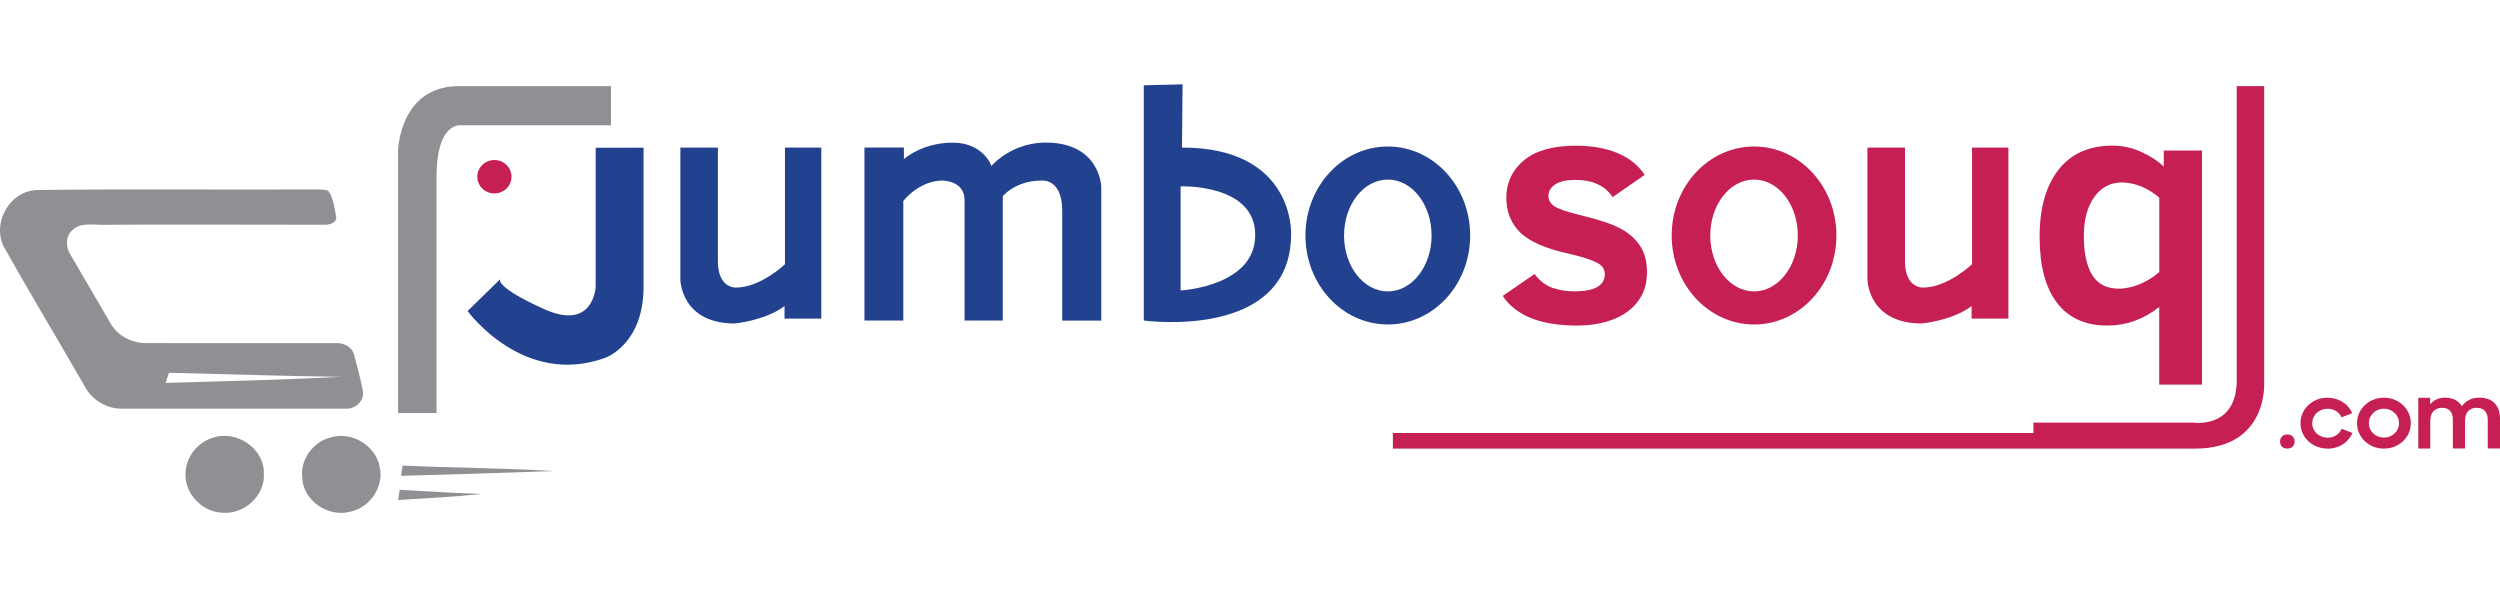
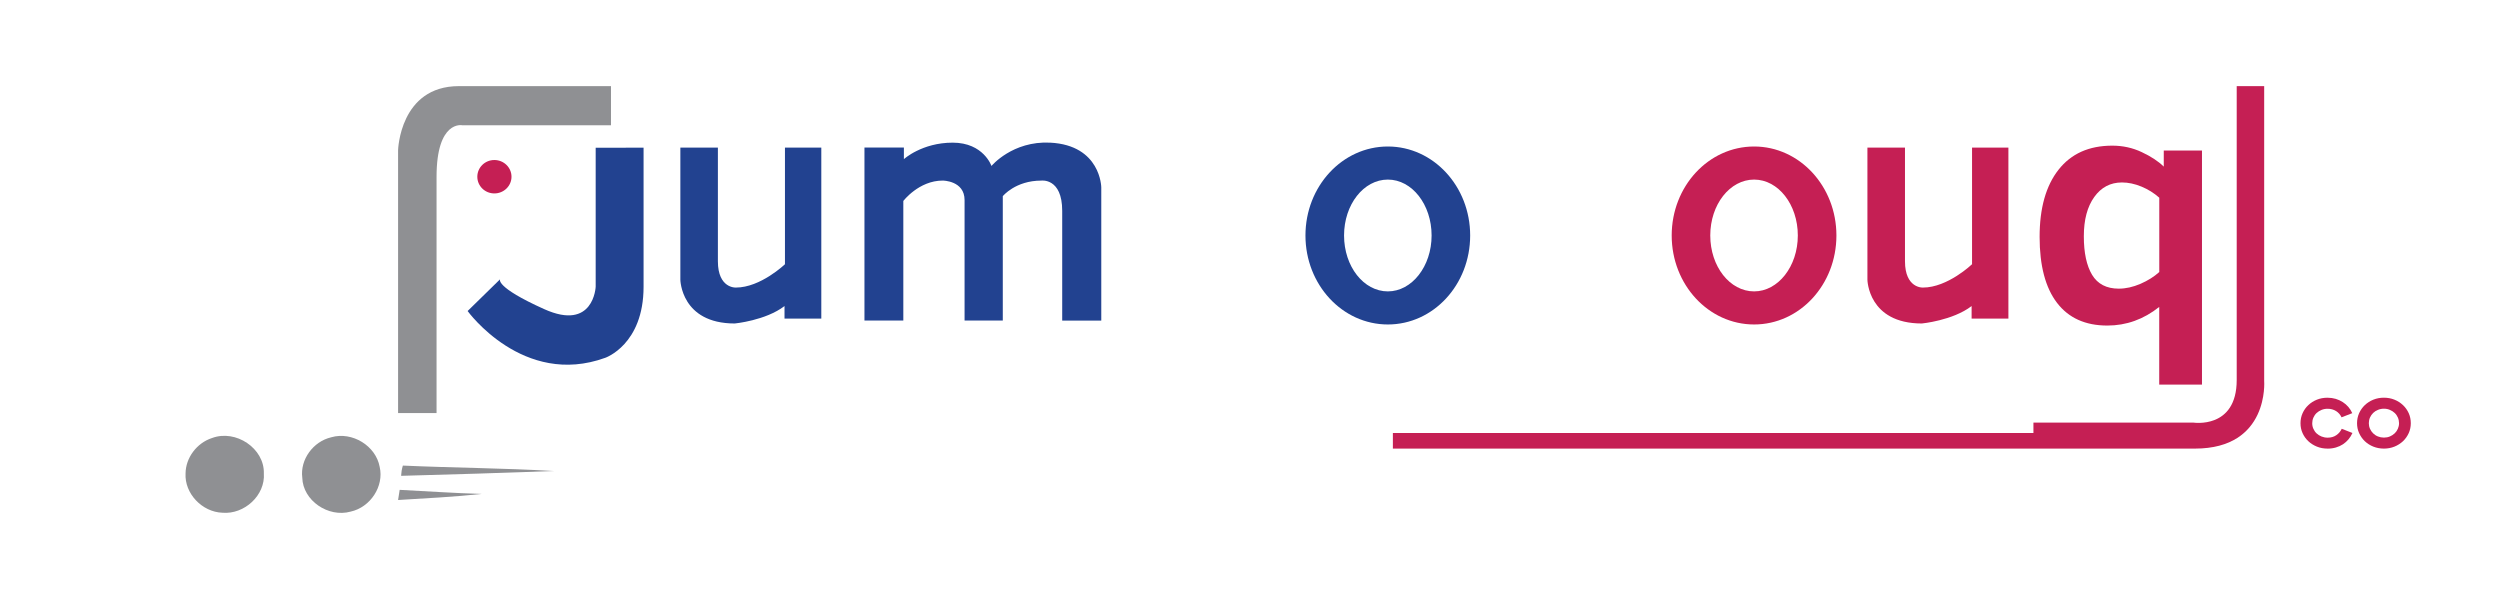
<svg xmlns="http://www.w3.org/2000/svg" width="180" height="43" viewBox="0 0 180 43" fill="none">
  <path d="M100.287 31.175H146.407V30.425H157.908C157.908 30.425 161.043 30.924 161.043 27.364V6.201H163.021V27.425C163.021 27.425 163.403 32.299 158.038 32.299H100.287V31.175Z" fill="#C51F54" />
  <path d="M15.261 31.54C16.974 30.893 19.048 32.285 18.997 34.086C19.111 35.652 17.602 37.053 16.012 36.917C14.546 36.863 13.281 35.53 13.36 34.088C13.37 32.96 14.166 31.897 15.259 31.54" fill="#8F9093" />
  <path d="M23.85 31.483C25.364 31.048 27.065 32.106 27.337 33.616C27.662 35.012 26.668 36.526 25.241 36.837C23.639 37.283 21.805 36.04 21.764 34.392C21.598 33.089 22.549 31.786 23.848 31.485" fill="#8F9093" />
  <path d="M28.879 34.258C28.893 34.011 28.932 33.759 29.006 33.522C32.627 33.686 36.253 33.7 39.872 33.914C36.208 34.051 32.546 34.161 28.879 34.26" fill="#8F9093" />
  <path d="M28.776 35.269C30.748 35.365 32.714 35.511 34.69 35.562C32.688 35.776 30.674 35.878 28.662 36C28.698 35.755 28.735 35.513 28.776 35.269Z" fill="#8F9093" />
-   <path d="M26.114 28.107C25.953 27.239 25.722 26.384 25.489 25.533C25.342 24.961 24.716 24.667 24.154 24.705C19.642 24.698 15.133 24.705 10.62 24.703C9.585 24.733 8.527 24.237 7.997 23.346C7.013 21.669 6.041 19.991 5.059 18.312C4.725 17.785 4.706 17 5.218 16.572C5.745 16.043 6.566 16.17 7.247 16.186C12.643 16.146 18.04 16.189 23.434 16.182C23.764 16.175 24.262 16.02 24.206 15.615C24.079 14.978 24.014 14.275 23.631 13.729C23.259 13.605 22.857 13.652 22.469 13.64C15.855 13.673 9.239 13.593 2.627 13.682C0.63 13.777 -0.604 16.128 0.303 17.818C2.18 21.162 4.167 24.451 6.08 27.778C6.578 28.747 7.622 29.424 8.741 29.424C14.137 29.428 19.534 29.428 24.931 29.424C25.631 29.45 26.288 28.805 26.112 28.107M11.924 27.571C11.998 27.326 12.078 27.084 12.162 26.84C16.3 26.936 20.431 27.082 24.575 27.131C20.371 27.348 16.146 27.449 11.924 27.571Z" fill="#8F9093" />
  <path d="M43.991 9.018H33.275C33.275 9.018 31.432 8.639 31.432 12.733V29.739H28.662V10.821C28.662 10.821 28.778 6.201 33.041 6.201H43.991V9.018Z" fill="#8F9093" />
  <path d="M36.828 12.725C36.828 13.388 36.275 13.927 35.594 13.927C34.913 13.927 34.367 13.388 34.367 12.725C34.367 12.062 34.913 11.521 35.594 11.521C36.275 11.521 36.828 12.06 36.828 12.725Z" fill="#C51F54" />
  <path d="M42.889 10.637V20.644C42.889 20.644 42.754 23.87 39.177 22.255C35.597 20.644 36.008 20.106 36.008 20.106L33.669 22.394C33.669 22.394 37.663 27.914 43.58 25.761C43.58 25.761 46.337 24.818 46.337 20.647V10.633L42.892 10.637H42.889Z" fill="#224290" />
  <path d="M48.986 10.626V20.145C48.986 20.145 49.032 23.291 52.9 23.291C52.9 23.291 55.124 23.08 56.485 22.036V22.941H59.134V10.626H56.517V19.024C56.517 19.024 54.767 20.705 52.977 20.705C52.977 20.705 51.688 20.773 51.688 18.812V10.626H48.986Z" fill="#224290" />
  <path d="M134.454 10.626V20.145C134.454 20.145 134.5 23.291 138.371 23.291C138.371 23.291 140.597 23.08 141.956 22.036V22.941H144.605V10.626H141.987V19.024C141.987 19.024 140.236 20.705 138.446 20.705C138.446 20.705 137.159 20.773 137.159 18.812V10.626H134.454Z" fill="#C51F54" />
  <path d="M62.241 23.08H65.039V14.47C65.039 14.47 66.158 13.001 67.876 13.001C67.876 13.001 69.449 13.001 69.449 14.404V23.08H72.201V14.124C72.201 14.124 73.106 13.003 74.971 13.003C74.971 13.003 76.479 12.789 76.479 15.18V23.082H79.292V13.487C79.292 13.487 79.261 10.459 75.616 10.271C72.892 10.132 71.386 11.95 71.386 11.95C71.386 11.95 70.816 10.271 68.595 10.271C66.374 10.271 65.08 11.458 65.08 11.458V10.623H62.241V23.08Z" fill="#224290" />
-   <path d="M85.102 10.623L85.146 6.071L82.352 6.142V23.078C82.352 23.078 92.96 24.552 92.96 16.852C92.96 16.852 93.232 10.623 85.105 10.623M85.004 20.912V13.419C85.004 13.419 90.376 13.203 90.376 16.92C90.376 20.637 85.004 20.912 85.004 20.912Z" fill="#224290" />
  <path d="M99.926 10.548C96.646 10.548 93.993 13.414 93.993 16.955C93.993 20.496 96.646 23.362 99.926 23.362C103.205 23.362 105.852 20.498 105.852 16.955C105.852 13.412 103.196 10.548 99.926 10.548ZM99.926 20.98C98.181 20.98 96.772 19.184 96.772 16.955C96.772 14.726 98.181 12.93 99.926 12.93C101.67 12.93 103.075 14.733 103.075 16.955C103.075 19.177 101.658 20.98 99.926 20.98Z" fill="#224290" />
  <path d="M126.296 10.548C123.014 10.548 120.362 13.414 120.362 16.955C120.362 20.496 123.016 23.362 126.296 23.362C129.575 23.362 132.222 20.498 132.222 16.955C132.222 13.412 129.568 10.548 126.296 10.548ZM126.296 20.98C124.549 20.98 123.139 19.184 123.139 16.955C123.139 14.726 124.549 12.93 126.296 12.93C128.042 12.93 129.443 14.733 129.443 16.955C129.443 19.177 128.028 20.98 126.296 20.98Z" fill="#C51F54" />
-   <path d="M118.584 19.588C118.584 20.399 118.375 21.091 117.954 21.667C117.535 22.243 116.943 22.683 116.178 22.986C115.408 23.289 114.533 23.44 113.544 23.44C110.926 23.44 109.141 22.73 108.195 21.305L110.488 19.729C110.864 20.226 111.292 20.559 111.783 20.726C112.271 20.893 112.796 20.978 113.351 20.978C114.814 20.978 115.548 20.559 115.548 19.729C115.548 19.365 115.343 19.083 114.925 18.883C114.513 18.685 113.864 18.481 112.981 18.272C111.318 17.914 110.149 17.406 109.47 16.755C108.794 16.101 108.455 15.253 108.455 14.211C108.455 13.169 108.881 12.238 109.728 11.538C110.577 10.839 111.826 10.489 113.474 10.489C114.598 10.489 115.584 10.665 116.441 11.013C117.297 11.364 117.954 11.89 118.416 12.591L116.111 14.19C115.565 13.365 114.667 12.953 113.426 12.953C112.788 12.953 112.307 13.059 111.98 13.273C111.653 13.489 111.489 13.762 111.489 14.096C111.489 14.43 111.636 14.672 111.929 14.86C112.225 15.05 112.808 15.25 113.674 15.462C115.098 15.803 116.113 16.144 116.725 16.482C117.333 16.819 117.795 17.239 118.11 17.74C118.423 18.243 118.584 18.859 118.584 19.591" fill="#C51F54" />
  <path d="M157.256 10.837H155.791V11.982L155.786 11.992C155.399 11.611 154.872 11.265 154.21 10.955C153.551 10.642 152.841 10.487 152.083 10.487C150.411 10.487 149.124 11.063 148.214 12.22C147.305 13.376 146.852 14.987 146.852 17.056C146.852 19.125 147.271 20.719 148.108 21.808C148.943 22.896 150.149 23.44 151.727 23.44C153.096 23.44 154.342 22.993 155.464 22.099V27.691H158.543V10.837H157.254H157.256ZM155.466 19.588C155.091 19.925 154.641 20.207 154.111 20.437C153.58 20.665 153.062 20.783 152.552 20.783C151.669 20.783 151.029 20.449 150.63 19.788C150.233 19.125 150.036 18.201 150.036 17.011C150.036 15.822 150.286 14.879 150.789 14.181C151.287 13.485 151.953 13.137 152.781 13.137C153.236 13.137 153.702 13.235 154.186 13.435C154.665 13.633 155.093 13.901 155.468 14.235V19.588H155.466Z" fill="#C51F54" />
-   <path d="M164.166 31.794C164.166 31.639 164.214 31.516 164.308 31.422C164.399 31.328 164.529 31.281 164.691 31.281C164.852 31.281 164.979 31.328 165.071 31.422C165.162 31.516 165.21 31.639 165.21 31.794C165.21 31.949 165.16 32.064 165.068 32.158C164.972 32.252 164.845 32.297 164.683 32.297C164.522 32.297 164.395 32.25 164.303 32.158C164.214 32.062 164.166 31.942 164.166 31.794Z" fill="#C51F54" />
  <path d="M167.578 32.299C167.306 32.299 167.051 32.252 166.815 32.156C166.579 32.059 166.372 31.93 166.199 31.766C166.023 31.601 165.886 31.408 165.785 31.185C165.684 30.964 165.636 30.724 165.636 30.472C165.636 30.221 165.684 29.976 165.785 29.753C165.886 29.53 166.021 29.334 166.199 29.17C166.372 29.003 166.579 28.874 166.815 28.777C167.051 28.683 167.303 28.636 167.578 28.636C167.787 28.636 167.984 28.664 168.17 28.718C168.355 28.775 168.523 28.85 168.677 28.949C168.831 29.048 168.966 29.165 169.081 29.299C169.197 29.433 169.291 29.584 169.363 29.748L168.591 30.047C168.504 29.859 168.372 29.708 168.199 29.598C168.02 29.487 167.818 29.431 167.585 29.431C167.426 29.431 167.284 29.459 167.149 29.515C167.015 29.57 166.897 29.642 166.796 29.736C166.695 29.831 166.62 29.941 166.565 30.068C166.509 30.195 166.481 30.331 166.481 30.475C166.481 30.618 166.507 30.75 166.565 30.875C166.62 31.001 166.695 31.112 166.796 31.206C166.897 31.3 167.015 31.375 167.152 31.429C167.289 31.483 167.436 31.512 167.592 31.512C167.835 31.512 168.042 31.453 168.215 31.333C168.389 31.215 168.518 31.06 168.605 30.872L169.377 31.175C169.303 31.338 169.211 31.491 169.094 31.629C168.98 31.768 168.846 31.886 168.694 31.987C168.545 32.085 168.372 32.165 168.186 32.219C167.999 32.273 167.799 32.302 167.578 32.302" fill="#C51F54" />
  <path d="M171.644 32.299C171.374 32.299 171.119 32.252 170.884 32.158C170.648 32.064 170.443 31.933 170.268 31.768C170.094 31.601 169.957 31.406 169.856 31.183C169.755 30.962 169.707 30.722 169.707 30.47C169.707 30.218 169.758 29.974 169.856 29.751C169.957 29.527 170.097 29.332 170.268 29.168C170.446 29.001 170.648 28.871 170.884 28.775C171.119 28.681 171.372 28.634 171.644 28.634C171.916 28.634 172.164 28.683 172.397 28.775C172.633 28.869 172.835 29.001 173.015 29.168C173.191 29.334 173.328 29.53 173.429 29.751C173.528 29.974 173.578 30.214 173.578 30.47C173.578 30.726 173.528 30.962 173.429 31.183C173.328 31.406 173.189 31.601 173.015 31.768C172.835 31.933 172.633 32.064 172.397 32.158C172.164 32.252 171.911 32.299 171.644 32.299ZM171.644 31.507C171.798 31.507 171.94 31.481 172.07 31.425C172.2 31.373 172.315 31.295 172.416 31.201C172.515 31.107 172.592 30.997 172.647 30.87C172.702 30.743 172.731 30.609 172.731 30.47C172.731 30.331 172.702 30.19 172.647 30.063C172.592 29.936 172.517 29.826 172.416 29.732C172.315 29.638 172.202 29.565 172.07 29.511C171.94 29.454 171.795 29.426 171.644 29.426C171.492 29.426 171.346 29.454 171.213 29.511C171.076 29.565 170.963 29.638 170.867 29.732C170.77 29.826 170.696 29.936 170.638 30.063C170.583 30.19 170.556 30.327 170.556 30.47C170.556 30.613 170.583 30.745 170.638 30.87C170.696 30.997 170.77 31.107 170.867 31.201C170.963 31.295 171.076 31.371 171.213 31.425C171.346 31.479 171.49 31.507 171.644 31.507Z" fill="#C51F54" />
-   <path d="M174.971 28.64V29.111C175.092 28.965 175.241 28.847 175.421 28.76C175.604 28.673 175.811 28.631 176.037 28.631C176.331 28.631 176.581 28.688 176.783 28.796C176.985 28.904 177.142 29.057 177.252 29.254C177.382 29.064 177.551 28.913 177.762 28.803C177.972 28.69 178.212 28.631 178.482 28.631C178.982 28.631 179.36 28.765 179.617 29.035C179.872 29.301 180 29.668 180 30.134V32.29H179.119V30.211C179.119 29.95 179.05 29.743 178.915 29.59C178.778 29.438 178.576 29.36 178.309 29.36C178.073 29.36 177.876 29.438 177.719 29.593C177.56 29.748 177.483 29.981 177.483 30.296V32.29H176.605V30.185C176.605 29.929 176.54 29.729 176.408 29.581C176.276 29.435 176.078 29.362 175.818 29.362C175.575 29.362 175.373 29.442 175.214 29.6C175.056 29.76 174.979 29.997 174.979 30.314V32.292H174.115V28.64H174.971Z" fill="#C51F54" />
</svg>